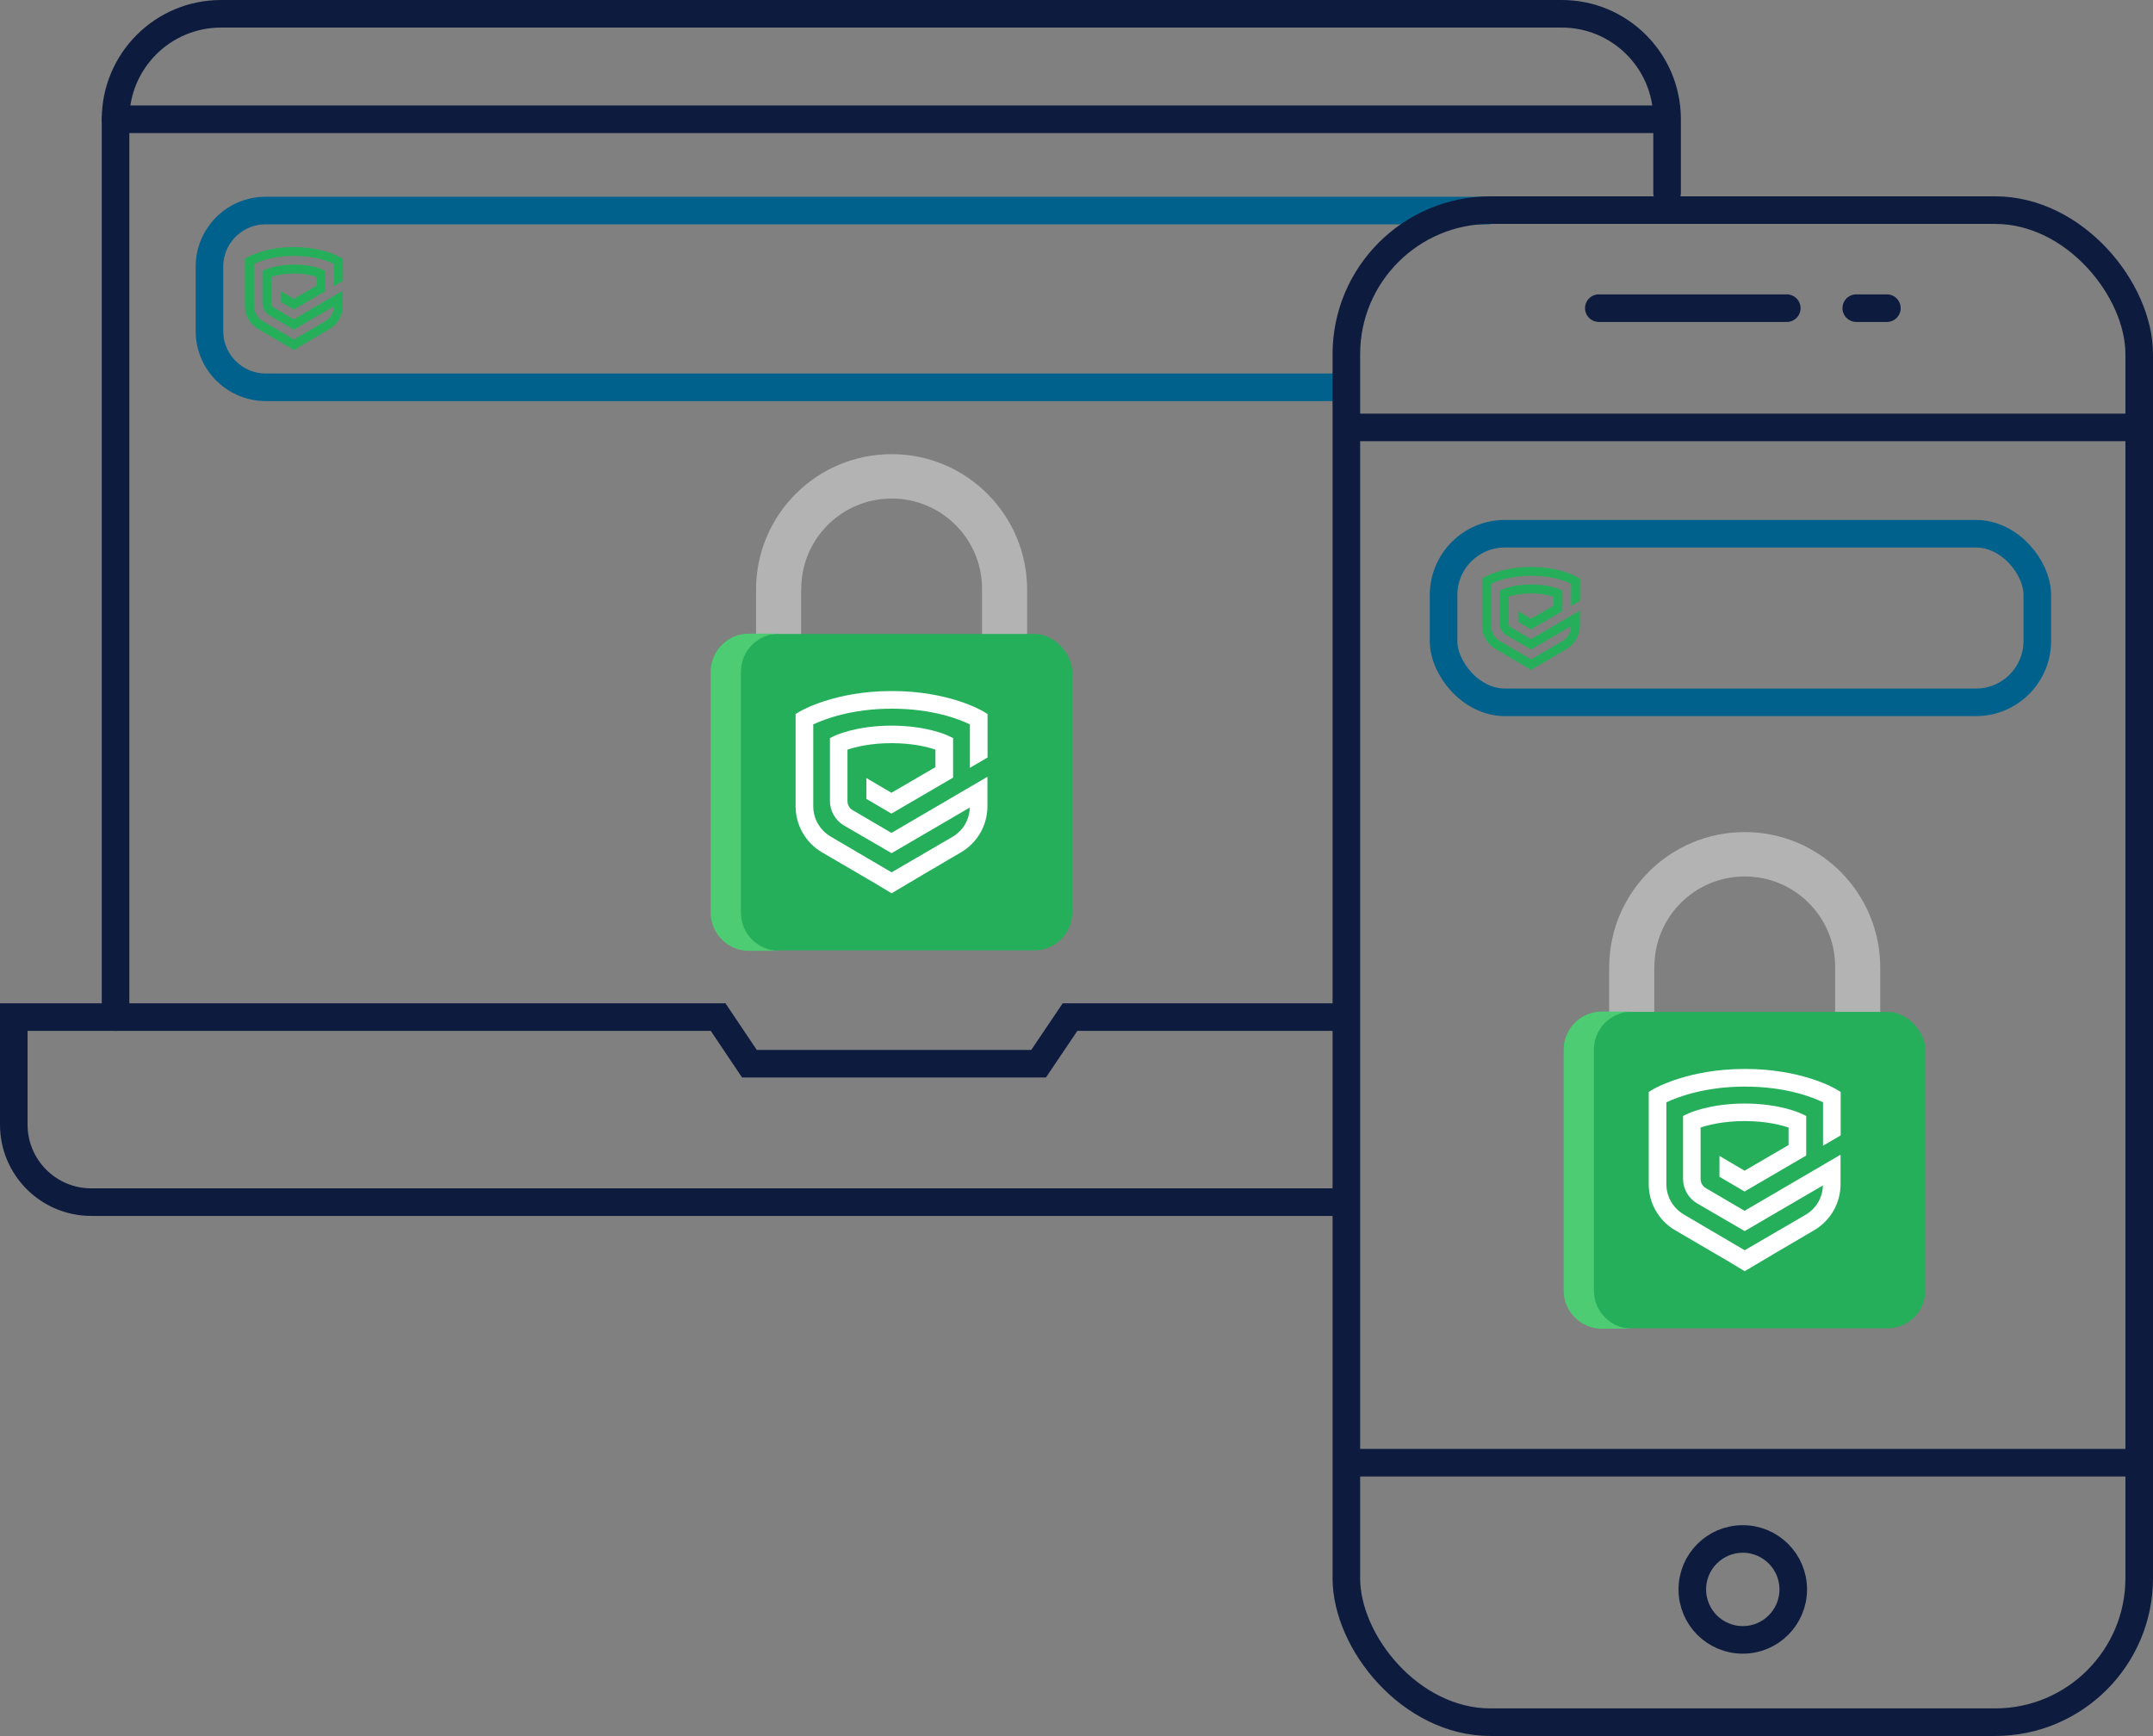
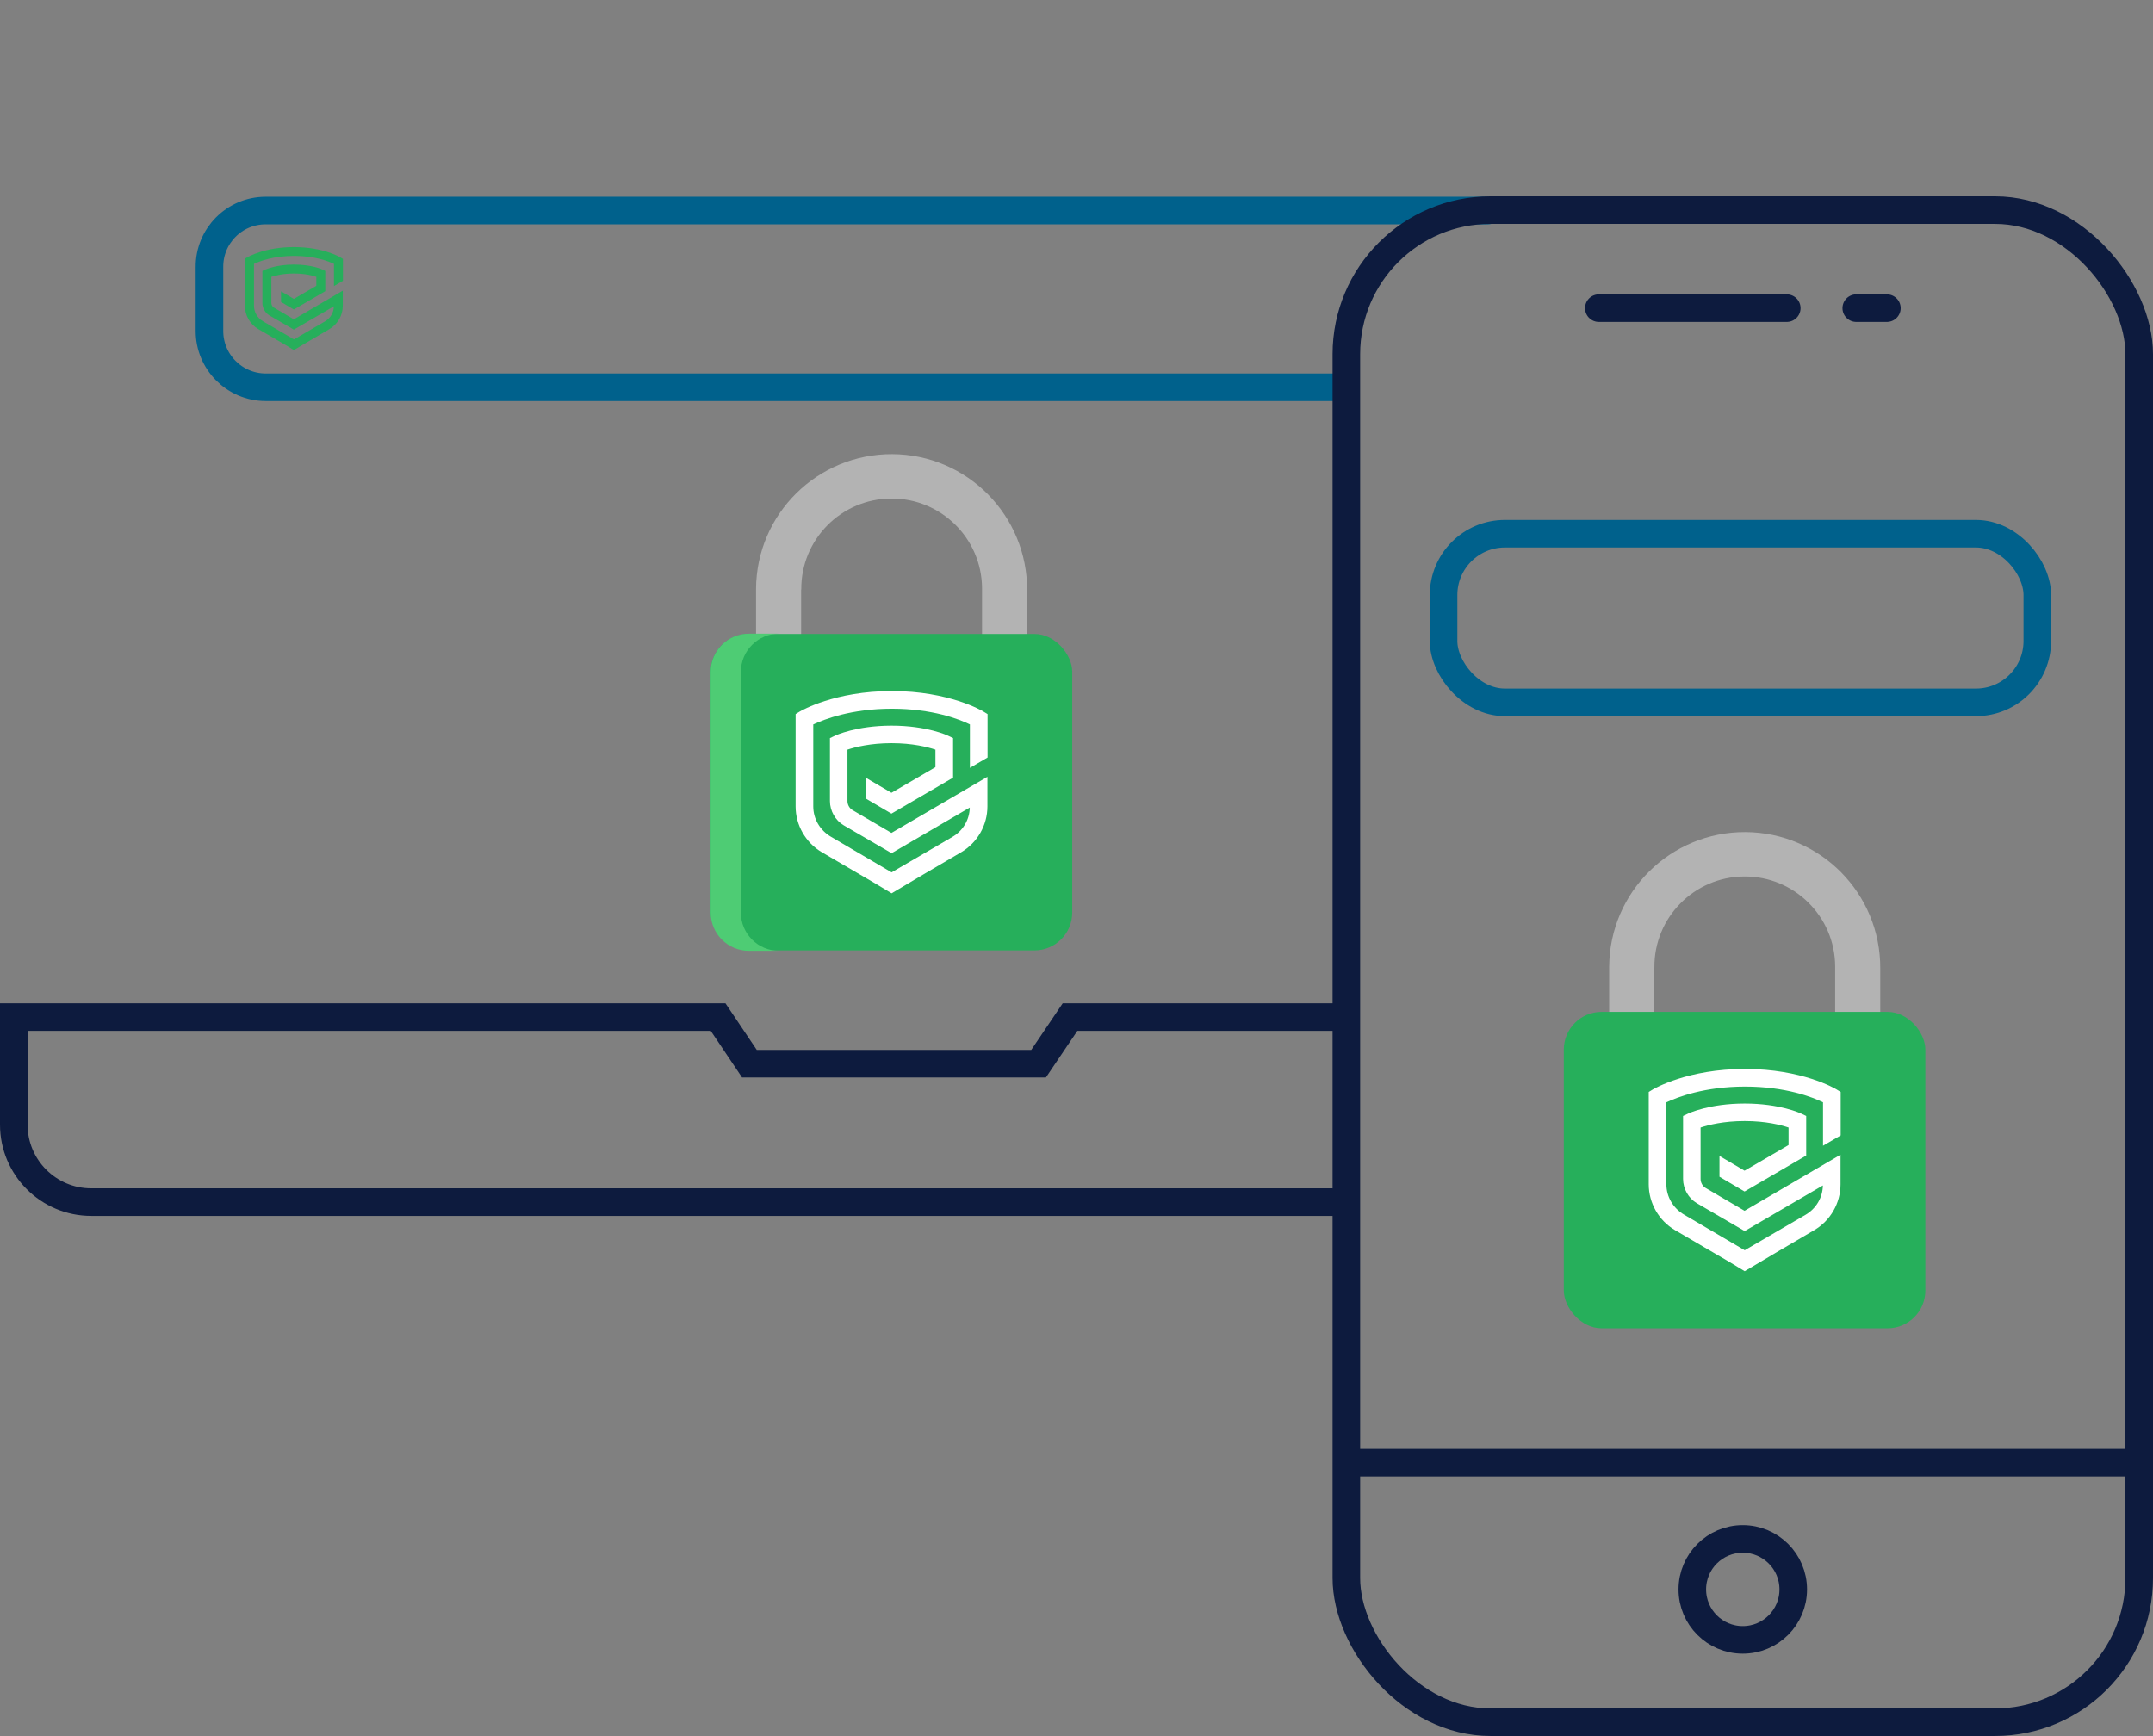
<svg xmlns="http://www.w3.org/2000/svg" id="Layer_2" viewBox="0 0 156.14 125.91">
  <rect x="0" y="0" width="156.14" height="125.91" fill="#808080" stroke="none" />
  <defs>
    <style>.cls-1{fill:#fff;}.cls-2{fill:#b3b3b3;}.cls-3{fill:#26af5b;}.cls-4{fill:#4ecc74;}.cls-5{stroke:#00618c;}.cls-5,.cls-6{fill:none;stroke-linecap:round;stroke-miterlimit:10;stroke-width:2px;}.cls-6{stroke:#0d1b3e;}</style>
  </defs>
  <g id="Layer_1-2">
    <g>
      <g id="Layer_2-2">
        <g id="Layer_1-2">
          <path class="cls-5" d="M97.09,28.09H19.26c-2.26-.01-4.08-1.85-4.07-4.1,0,0,0,0,0,0v-4.61c-.02-2.26,1.8-4.1,4.06-4.11,0,0,0,0,0,0H107.91" />
-           <path class="cls-6" d="M8.38,73.77V8.65c0-4.22,3.42-7.65,7.65-7.65h0s97.18,0,97.18,0c4.22-.03,7.67,3.38,7.69,7.6,0,.02,0,.03,0,.05v5.34" />
          <path class="cls-6" d="M96.69,73.77h-19.09l-2.28,3.38h-20.97l-2.27-3.38H1v7.8c0,3.1,2.51,5.62,5.62,5.62H96.69" />
-           <line class="cls-6" x1="8.38" y1="8.65" x2="120.85" y2="8.65" />
          <rect class="cls-6" x="97.64" y="15.24" width="57.5" height="109.67" rx="10.45" ry="10.45" />
-           <line class="cls-6" x1="98.56" y1="31" x2="154.22" y2="31" />
          <line class="cls-6" x1="98.56" y1="106.09" x2="154.22" y2="106.09" />
          <circle class="cls-6" cx="126.39" cy="115.28" r="3.66" />
          <line class="cls-6" x1="115.95" y1="22.35" x2="129.58" y2="22.35" />
          <line class="cls-6" x1="134.62" y1="22.35" x2="136.84" y2="22.35" />
          <rect class="cls-5" x="104.69" y="38.71" width="43.06" height="12.23" rx="4.45" ry="4.45" />
          <path class="cls-2" d="M119.98,70.17c-.03-3.62,2.89-6.58,6.51-6.6,3.62-.03,6.58,2.89,6.6,6.51v9.87h3.27v-9.71c.03-5.43-4.34-9.86-9.77-9.89s-9.86,4.34-9.89,9.77v9.83h3.27v-9.78Z" />
          <rect class="cls-3" x="113.41" y="73.39" width="26.22" height="22.95" rx="2.74" ry="2.74" />
-           <path class="cls-4" d="M115.59,93.6v-17.46c0-1.53,1.24-2.77,2.77-2.77h-2.19c-1.53,0-2.77,1.24-2.77,2.77v17.46c0,1.53,1.24,2.77,2.77,2.77h2.19c-1.53,0-2.77-1.24-2.77-2.77Z" />
        </g>
      </g>
      <path class="cls-3" d="M24.87,20.39v-1.61s-.16-.1-.16-.1c-.05-.03-1.27-.76-3.39-.76s-3.35,.72-3.4,.75l-.16,.09v3.42c0,.69,.37,1.34,.97,1.69l1.99,1.16,.59,.36,1.17-.69,1.41-.83c.6-.35,.97-1,.97-1.69v-1.1s-3.55,2.08-3.55,2.08l-1.45-.85c-.11-.07-.18-.2-.18-.33v-1.9c.29-.1,.85-.24,1.64-.24s1.34,.14,1.62,.24v.65l-1.63,.95-.93-.55v.77l.93,.55,2.28-1.33v-1.47s-.18-.09-.18-.09c-.03-.02-.79-.37-2.09-.37s-2.07,.36-2.1,.37l-.19,.09v2.33c0,.36,.2,.72,.51,.9l1.77,1.03,2.9-1.69c0,.45-.25,.86-.64,1.09l-2.25,1.31-2.25-1.32c-.4-.23-.65-.66-.65-1.12v-3.04c.4-.19,1.41-.58,2.91-.58s2.49,.39,2.89,.58v1.61s.65-.38,.65-.38Z" />
-       <path class="cls-3" d="M114.59,43.59v-1.61s-.16-.1-.16-.1c-.05-.03-1.27-.76-3.39-.76s-3.35,.72-3.4,.75l-.16,.09v3.42c0,.69,.37,1.34,.97,1.69l1.99,1.16,.59,.36,1.17-.69,1.41-.83c.6-.35,.97-1,.97-1.69v-1.1s-3.55,2.08-3.55,2.08l-1.45-.85c-.11-.07-.18-.2-.18-.33v-1.9c.29-.1,.85-.24,1.64-.24s1.34,.14,1.62,.24v.65l-1.63,.95-.93-.55v.77l.93,.55,2.28-1.33v-1.47s-.18-.09-.18-.09c-.03-.02-.79-.37-2.09-.37s-2.07,.36-2.1,.37l-.19,.09v2.33c0,.36,.2,.72,.51,.9l1.77,1.03,2.9-1.69c0,.45-.25,.86-.64,1.09l-2.25,1.31-2.25-1.32c-.4-.23-.65-.66-.65-1.12v-3.04c.4-.19,1.41-.58,2.91-.58s2.49,.39,2.89,.58v1.61s.65-.38,.65-.38Z" />
      <path class="cls-1" d="M133.49,82.35v-3.15s-.31-.19-.31-.19c-.1-.06-2.49-1.48-6.63-1.48s-6.56,1.42-6.67,1.48l-.31,.19v6.7c0,1.36,.73,2.63,1.9,3.32l3.9,2.28,1.16,.7,2.29-1.36,2.76-1.62c1.17-.69,1.9-1.96,1.9-3.32v-2.15s-6.96,4.07-6.96,4.07l-2.83-1.66c-.22-.13-.36-.39-.36-.65v-3.73c.57-.19,1.67-.47,3.2-.47s2.62,.28,3.18,.47v1.27l-3.19,1.86-1.82-1.07v1.51l1.82,1.07,4.47-2.61v-2.87s-.36-.17-.36-.17c-.06-.03-1.55-.73-4.1-.73s-4.05,.7-4.11,.73l-.36,.17v4.57c0,.71,.39,1.4,1,1.76l3.47,2.02,5.67-3.31c-.02,.89-.49,1.68-1.26,2.13l-4.41,2.57-4.41-2.59c-.78-.46-1.27-1.29-1.27-2.19v-5.95c.79-.37,2.76-1.14,5.7-1.14s4.88,.76,5.66,1.14v3.15s1.28-.75,1.28-.75Z" />
      <g>
        <path class="cls-2" d="M58.11,42.76c-.03-3.62,2.89-6.58,6.51-6.6,3.62-.03,6.58,2.89,6.6,6.51v9.87h3.27v-9.71c.03-5.43-4.34-9.86-9.77-9.89s-9.86,4.34-9.89,9.77v9.83h3.27v-9.78Z" />
        <rect class="cls-3" x="51.54" y="45.98" width="26.22" height="22.95" rx="2.74" ry="2.74" />
        <path class="cls-4" d="M53.73,66.19v-17.46c0-1.53,1.24-2.77,2.77-2.77h-2.19c-1.53,0-2.77,1.24-2.77,2.77v17.46c0,1.53,1.24,2.77,2.77,2.77h2.19c-1.53,0-2.77-1.24-2.77-2.77Z" />
        <path class="cls-1" d="M71.62,54.94v-3.15s-.31-.19-.31-.19c-.1-.06-2.49-1.48-6.63-1.48s-6.56,1.42-6.67,1.48l-.31,.19v6.7c0,1.36,.73,2.63,1.9,3.32l3.9,2.28,1.16,.7,2.29-1.36,2.76-1.62c1.17-.69,1.9-1.96,1.9-3.32v-2.15s-6.96,4.07-6.96,4.07l-2.83-1.66c-.22-.13-.36-.39-.36-.65v-3.73c.57-.19,1.67-.47,3.2-.47s2.62,.28,3.18,.47v1.27l-3.19,1.86-1.82-1.07v1.51l1.82,1.07,4.47-2.61v-2.87s-.36-.17-.36-.17c-.06-.03-1.55-.73-4.1-.73s-4.05,.7-4.11,.73l-.36,.17v4.57c0,.71,.39,1.4,1,1.76l3.47,2.02,5.67-3.31c-.02,.89-.49,1.68-1.26,2.13l-4.41,2.57-4.41-2.59c-.78-.46-1.27-1.29-1.27-2.19v-5.95c.79-.37,2.76-1.14,5.7-1.14s4.88,.76,5.66,1.14v3.15s1.28-.75,1.28-.75Z" />
      </g>
    </g>
  </g>
</svg>